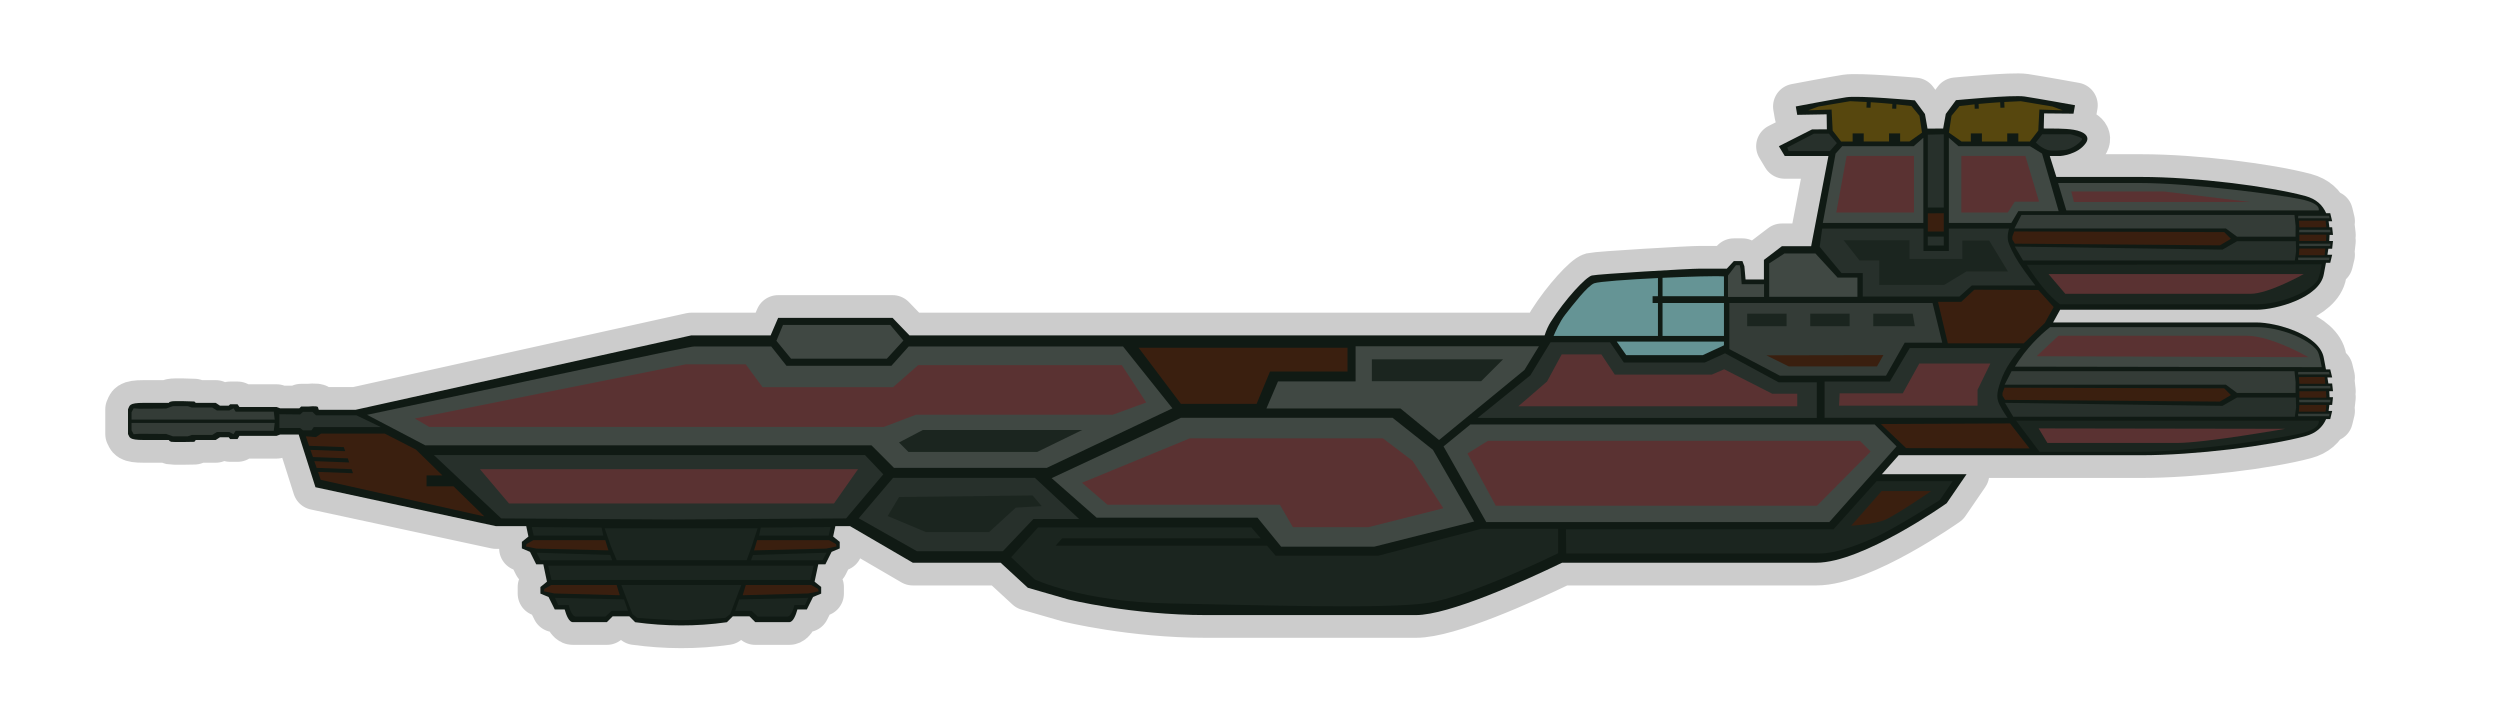
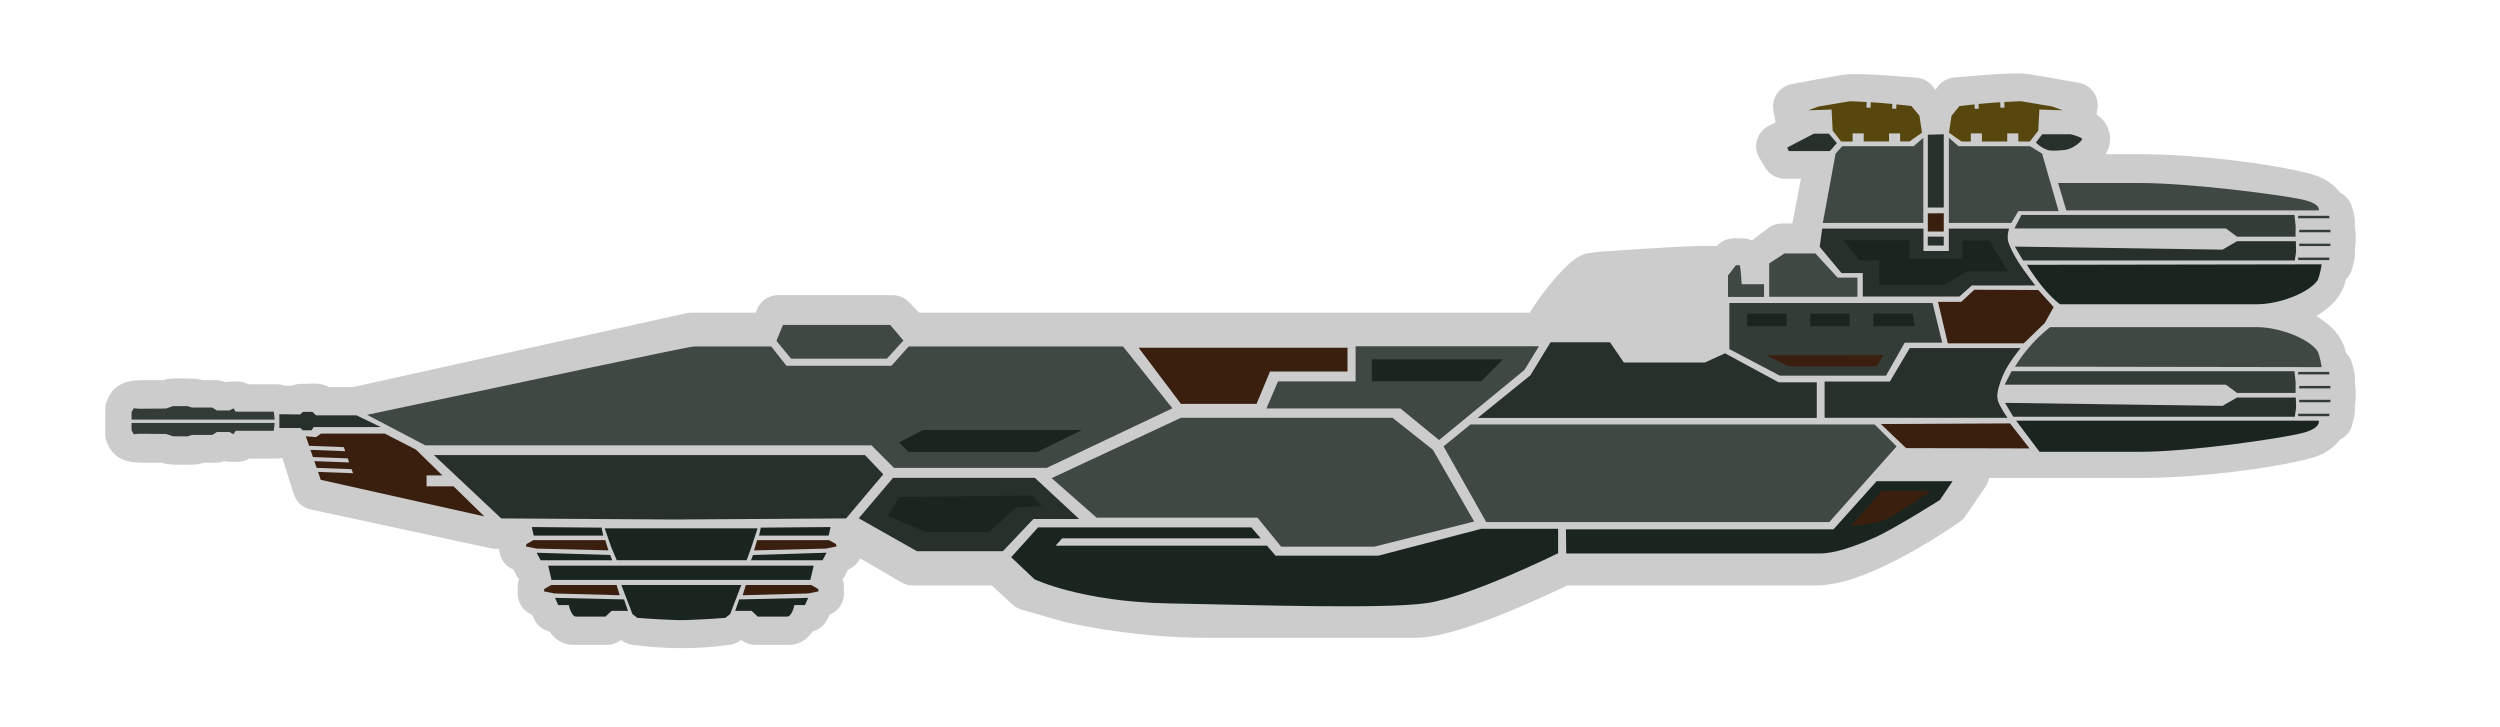
<svg xmlns="http://www.w3.org/2000/svg" width="55px" height="16px" version="1.1" xml:space="preserve" style="fill-rule:evenodd;clip-rule:evenodd;stroke-linejoin:round;stroke-miterlimit:2;">
  <g>
    <path d="M22.014,12.38l-1.932,0l-1.381,-0.805l-0.323,-0l-0.049,0.229l0.145,0.117l-0,0.144l-0.179,0.076l-0.137,0.275l-0.156,-0l-0.081,0.381l0.145,0.117l-0,0.145l-0.179,0.075l-0.137,0.275l-0.207,0c-0.036,0.129 -0.096,0.278 -0.178,0.278l-0.749,0l-0.127,-0.127l-0.368,0l-0.129,0.129c-0.68,0.097 -1.352,0.091 -2.018,0l-0.128,-0.129l-0.368,0l-0.127,0.127l-0.75,0c-0.082,0 -0.142,-0.149 -0.178,-0.278l-0.218,0l-0.137,-0.275l-0.179,-0.075l-0,-0.145l0.144,-0.117l-0.08,-0.381l-0.156,-0l-0.137,-0.275l-0.179,-0.076l-0,-0.144l0.144,-0.117l-0.048,-0.229l-0.667,-0l-3.97,-0.856l-0.369,-1.16l-0.406,0l-0.081,0.03l-0.817,0l-0.041,0.071l-0.163,-0l-0.031,-0.04l-0.194,-0l-0.092,0.06l-0.439,0l-0.031,0.04c0,0 -0.459,0.011 -0.51,0c-0.051,-0.02 -0.051,-0.04 -0.051,-0.04l-0.552,0c-0.337,0 -0.306,-0.06 -0.347,-0.131l-0,-0.545c0.041,-0.08 0.01,-0.141 0.347,-0.141l0.552,0c-0,0 -0,-0.02 0.051,-0.03c0.051,-0.02 0.51,0 0.51,0l0.031,0.03l0.439,0l0.092,0.061l0.194,-0l0.031,-0.03l0.163,-0l0.041,0.06l0.817,0l0.081,0.03l0.419,0l0.041,-0.04l0.153,-0c0,-0 0.194,-0.02 0.215,0.01l0.02,0.061l0.812,-0l7.381,-1.636l1.747,0l0.166,-0.386l2.517,0l0.373,0.386l13.972,0c0.04,-0.123 0.085,-0.217 0.133,-0.294c0.319,-0.503 0.772,-0.99 0.907,-1.024c0.134,-0.033 2.148,-0.151 2.383,-0.151l0.586,0l0.154,-0.166l0.189,-0l0.043,0.112l0.026,0.292l0.404,-0l-0,-0.43l0.395,-0.301l0.644,0l0.38,-1.985l-0.961,-0l-0.129,-0.215l0.73,-0.37c0,0 0.12,-0.001 0.326,-0.002l-0.005,-0.33l-0.647,0.012l-0.032,-0.185c-0,0 0.843,-0.16 1.11,-0.202c0.268,-0.043 1.51,0.068 1.51,0.068l0.222,0.301l0.056,0.32c0.114,-0 0.229,-0.001 0.344,-0.001l0.058,-0.321l0.224,-0.303c-0,-0 1.243,-0.121 1.51,-0.081c0.268,0.04 1.109,0.192 1.109,0.192l-0.033,0.186l-0.647,-0.006l-0.008,0.332c0.173,0.002 0.462,-0.005 0.659,0.028c0.241,0.04 0.367,0.151 0.267,0.293c-0.18,0.258 -0.558,0.284 -0.558,0.284l-0.235,-0l0.145,0.461l1.867,0c1.182,0 2.814,0.205 3.609,0.419c0.243,0.066 0.383,0.203 0.459,0.378l0.09,-0l0.043,0.178l-0.079,-0c0.008,0.043 0.014,0.087 0.018,0.132l0.06,-0l0.019,0.169l-0.075,0c-0.001,0.044 -0.004,0.089 -0.007,0.133l0.082,0l-0.019,0.17l-0.083,-0c-0.006,0.045 -0.013,0.089 -0.021,0.132l0.105,0l-0.043,0.178l-0.094,0c-0.018,0.09 -0.034,0.174 -0.047,0.249c-0.086,0.515 -1.042,0.784 -1.482,0.784l-4.32,-0l-0.154,0.279l4.474,-0c0.44,-0 1.396,0.268 1.482,0.784c0.013,0.074 0.029,0.158 0.047,0.249l0.094,-0l0.043,0.178l-0.105,-0c0.008,0.043 0.015,0.087 0.021,0.132l0.083,-0l0.019,0.169l-0.082,0c0.003,0.045 0.006,0.089 0.007,0.133l0.075,0l-0.019,0.17l-0.06,-0c-0.004,0.045 -0.01,0.089 -0.018,0.132l0.079,0l-0.043,0.178l-0.09,0c-0.076,0.174 -0.216,0.312 -0.459,0.377c-0.795,0.215 -2.427,0.419 -3.609,0.419l-5.336,0l-0.37,0.418l1.863,0l-0.437,0.638c0,0 -1.846,1.309 -2.869,1.309l-5.592,0c-0.852,0.411 -2.491,1.152 -3.218,1.152l-4.61,0c-1.649,0 -3.033,-0.344 -3.033,-0.344l-0.893,-0.257l-0.598,-0.551Z" style="fill:#ccc;stroke:#ccc;stroke-width:1px;" />
    <g>
-       <path d="M22.014,12.38l-1.932,0l-1.381,-0.805l-0.323,-0l-0.049,0.229l0.145,0.117l-0,0.144l-0.179,0.076l-0.137,0.275l-0.156,-0l-0.081,0.381l0.145,0.117l-0,0.145l-0.179,0.075l-0.137,0.275l-0.207,0c-0.036,0.129 -0.096,0.278 -0.178,0.278l-0.749,0l-0.127,-0.127l-0.368,0l-0.129,0.129c-0.68,0.097 -1.352,0.091 -2.018,0l-0.128,-0.129l-0.368,0l-0.127,0.127l-0.75,0c-0.082,0 -0.142,-0.149 -0.178,-0.278l-0.218,0l-0.137,-0.275l-0.179,-0.075l-0,-0.145l0.144,-0.117l-0.08,-0.381l-0.156,-0l-0.137,-0.275l-0.179,-0.076l-0,-0.144l0.144,-0.117l-0.048,-0.229l-0.667,-0l-3.97,-0.856l-0.369,-1.16l-0.406,0l-0.081,0.03l-0.817,0l-0.041,0.071l-0.163,-0l-0.031,-0.04l-0.194,-0l-0.092,0.06l-0.439,0l-0.031,0.04c0,0 -0.459,0.011 -0.51,0c-0.051,-0.02 -0.051,-0.04 -0.051,-0.04l-0.552,0c-0.337,0 -0.306,-0.06 -0.347,-0.131l-0,-0.545c0.041,-0.08 0.01,-0.141 0.347,-0.141l0.552,0c-0,0 -0,-0.02 0.051,-0.03c0.051,-0.02 0.51,0 0.51,0l0.031,0.03l0.439,0l0.092,0.061l0.194,-0l0.031,-0.03l0.163,-0l0.041,0.06l0.817,0l0.081,0.03l0.419,0l0.041,-0.04l0.153,-0c0,-0 0.194,-0.02 0.215,0.01l0.02,0.061l0.812,-0l7.381,-1.636l1.747,0l0.166,-0.386l2.517,0l0.373,0.386l13.972,0c0.04,-0.123 0.085,-0.217 0.133,-0.294c0.319,-0.503 0.772,-0.99 0.907,-1.024c0.134,-0.033 2.148,-0.151 2.383,-0.151l0.586,0l0.154,-0.166l0.189,-0l0.043,0.112l0.026,0.292l0.404,-0l-0,-0.43l0.395,-0.301l0.644,0l0.38,-1.985l-0.961,-0l-0.129,-0.215l0.73,-0.37c0,0 0.12,-0.001 0.326,-0.002l-0.005,-0.33l-0.647,0.012l-0.032,-0.185c-0,0 0.843,-0.16 1.11,-0.202c0.268,-0.043 1.51,0.068 1.51,0.068l0.222,0.301l0.056,0.32c0.114,-0 0.229,-0.001 0.344,-0.001l0.058,-0.321l0.224,-0.303c-0,-0 1.243,-0.121 1.51,-0.081c0.268,0.04 1.109,0.192 1.109,0.192l-0.033,0.186l-0.647,-0.006l-0.008,0.332c0.173,0.002 0.462,-0.005 0.659,0.028c0.241,0.04 0.367,0.151 0.267,0.293c-0.18,0.258 -0.558,0.284 -0.558,0.284l-0.235,-0l0.145,0.461l1.867,0c1.182,0 2.814,0.205 3.609,0.419c0.243,0.066 0.383,0.203 0.459,0.378l0.09,-0l0.043,0.178l-0.079,-0c0.008,0.043 0.014,0.087 0.018,0.132l0.06,-0l0.019,0.169l-0.075,0c-0.001,0.044 -0.004,0.089 -0.007,0.133l0.082,0l-0.019,0.17l-0.083,-0c-0.006,0.045 -0.013,0.089 -0.021,0.132l0.105,0l-0.043,0.178l-0.094,0c-0.018,0.09 -0.034,0.174 -0.047,0.249c-0.086,0.515 -1.042,0.784 -1.482,0.784l-4.32,-0l-0.154,0.279l4.474,-0c0.44,-0 1.396,0.268 1.482,0.784c0.013,0.074 0.029,0.158 0.047,0.249l0.094,-0l0.043,0.178l-0.105,-0c0.008,0.043 0.015,0.087 0.021,0.132l0.083,-0l0.019,0.169l-0.082,0c0.003,0.045 0.006,0.089 0.007,0.133l0.075,0l-0.019,0.17l-0.06,-0c-0.004,0.045 -0.01,0.089 -0.018,0.132l0.079,0l-0.043,0.178l-0.09,0c-0.076,0.174 -0.216,0.312 -0.459,0.377c-0.795,0.215 -2.427,0.419 -3.609,0.419l-5.336,0l-0.37,0.418l1.863,0l-0.437,0.638c0,0 -1.846,1.309 -2.869,1.309l-5.592,0c-0.852,0.411 -2.491,1.152 -3.218,1.152l-4.61,0c-1.649,0 -3.033,-0.344 -3.033,-0.344l-0.893,-0.257l-0.598,-0.551Z" style="fill:#101a14;" />
      <path d="M3.069,9.543l-0.129,0.009l-0.046,-0.087l-0,-0.161l3.149,0l-0.02,0.174l-0.839,-0l-0.047,0.074l-0.092,-0.048l-0.273,-0l-0.103,0.065l-0.448,-0l-0.092,0.03l-0.325,0l-0.149,-0.052l-0.586,-0.004Zm-0,-0.551l0.586,-0.004l0.149,-0.053l0.325,0l0.092,0.031l0.448,-0l0.103,0.065l0.273,-0l0.092,-0.048l0.047,0.074l0.839,-0l0.02,0.174l-3.149,-0l-0,-0.161l0.046,-0.087l0.129,0.009Zm47.488,-3.325l0.694,0l-0.012,0.055l-0.677,-0l-0.005,-0.055Zm0.024,-0.307l0.691,0l-0.006,0.054l-0.681,0l-0.004,-0.054Zm-0.024,-0.558l0.005,-0.054l0.677,-0l0.012,0.054l-0.694,0Zm0.024,0.308l0.004,-0.055l0.681,0l0.006,0.055l-0.691,-0Zm-0.024,3.992l0.694,0l-0.012,0.055l-0.677,-0l-0.005,-0.055Zm0.024,-0.307l0.691,0l-0.006,0.055l-0.681,-0l-0.004,-0.055Zm-0.024,-0.558l0.005,-0.054l0.677,0l0.012,0.054l-0.694,0Zm0.024,0.308l0.004,-0.055l0.681,0l0.006,0.055l-0.691,-0Zm-6.263,-3.519l0.153,-0.297l6.007,-0l0.026,0.243l-0.002,0.235l-1.287,-0l-0.245,-0.181l-4.652,-0Zm-0.216,3.437l0.153,-0.297l6.223,0l0.026,0.243l-0.002,0.235l-1.287,0l-0.245,-0.181l-4.868,0Zm-6.056,-0.783l0,-1.014l4.47,0l0.213,0.872l-0.825,-0l-0.412,0.726l-2.337,0l-1.109,-0.584Z" style="fill:#343c37;" />
      <path d="M6.146,9.113l0.458,0.005l0.062,-0.057l0.206,0l0.082,0.077l0.889,0l0.536,0.258l-1.476,-0l-0.052,0.072l-0.185,-0l-0.062,-0.052l-0.458,0l0,-0.303Zm43.069,-3.806l1.293,0l0.006,0.222l-0.028,0.201l-5.979,0l-0.181,-0.305l4.569,0.067l0.32,-0.185Zm-0,3.438l1.293,-0l0.006,0.221l-0.028,0.202l-6.195,-0l-0.181,-0.305l4.785,0.066l0.32,-0.184Zm-6.803,-5.782l0.351,-0.009l-0,1.611l-0.351,-0l0,-1.602Zm0.351,2.242l-0,0.197l-0.352,0l-0,-0.197l0.352,0Zm0.111,-0.176l1.326,0c-0,0 -0.054,0.152 -0.018,0.291c0.016,0.061 0.107,0.271 0.232,0.461c0.161,0.246 0.363,0.499 0.363,0.499l-1.397,0l-0.273,0.243l-2.126,0l-0,-0.516l-0.468,0l-0.48,-0.577l0.055,-0.401l2.228,0l0,0.493l0.558,0l0,-0.493Zm-0.86,2.629l2.44,0c-0,0 -0.296,0.351 -0.406,0.64c-0.11,0.288 -0.144,0.433 -0.062,0.598c0.083,0.165 0.179,0.295 0.179,0.295l-4.024,0l-0,-0.797l1.436,-0l0.437,-0.736Zm-7.902,-0.128l1.308,-0l0.304,0.445l1.782,0l0.445,-0.202l1.179,0.638l0.839,-0l-0,0.784l-7.461,0l1.161,-0.939l0.443,-0.726Zm-15.22,3.872l0.755,-0.889l3.121,0l0.973,0.905l-1.006,0l-0.672,0.708l-1.891,-0l-1.28,-0.724Zm-9.347,-1.391l9.484,0l0.403,0.424l-0.818,0.97l-3.789,0.024l-3.798,-0.024l-1.482,-1.394Zm29.775,-6.766l0.585,-0.304l0.33,0l0.176,0.207l-0.154,0.176l-0.906,0l-0.031,-0.079Zm5.609,-0.291l0.625,0c-0,0 0.266,0.066 0.253,0.11c-0.014,0.044 -0.203,0.225 -0.41,0.238c-0.082,0.005 -0.259,0.028 -0.356,-0.005c-0.147,-0.049 -0.251,-0.162 -0.251,-0.162l0.139,-0.181Z" style="fill:#27302b;" />
-       <path d="M50.575,4.854l0.588,-0l0.017,0.148l-0.594,-0l-0.011,-0.148Zm0.011,0.448l0,-0.14l0.594,0l-0.008,0.141l-0.586,-0.001Zm-0.011,0.313l0.011,-0.147l0.571,-0l-0.016,0.148l-0.566,-0.001Zm0,3.441l0.011,-0.148l0.594,0l-0.017,0.149l-0.588,-0.001Zm0.011,-0.448l0.586,-0.001l0.008,0.141l-0.594,-0l0,-0.14Zm-0.011,-0.313l0.566,-0.001l0.016,0.149l-0.571,-0l-0.011,-0.148Zm-6.304,-3.088l0.043,-0.115l4.619,0.014l0.147,0.148l-0.244,0.144l-4.509,-0.038l-0.056,-0.091l-0,-0.062Zm-0.216,3.437l0.043,-0.115l4.835,0.015l0.147,0.147l-0.244,0.144l-4.725,-0.038l-0.056,-0.091l-0,-0.062Z" style="fill:#3a1f0f;" />
      <path d="M44.925,3.379l0.365,1.266l-0.887,-0l-0.154,0.26l-1.374,0l-0,-1.874l0.211,0.185l1.573,0l0.266,0.163Zm0.534,1.25l-0.181,-0.603l1.789,0c1.128,0 3.092,0.26 3.552,0.357c0.461,0.096 0.392,0.246 0.392,0.246l-5.552,-0Zm-13.701,5.192l0.591,-0.483l8.893,-0l0.483,0.483l-1.481,1.665l-7.546,-0l-0.94,-1.665Zm8.771,-6.605l1.573,0l0.211,-0.185l-0,1.874l-2.211,0l0.281,-1.526l0.146,-0.163Zm3.799,4.85c0.25,-0.403 0.54,-0.686 0.775,-0.869l4.543,0c0.523,0 1.15,0.264 1.332,0.517c0.057,0.08 0.099,0.363 0.099,0.363l-6.749,-0.011Zm-6.312,-2.004l0.174,-0.227l0.084,0l0.018,0.084l0.025,0.333l0.492,0l-0,0.28l-0.793,0l-0,-0.47Zm0.906,-0.267l0.335,-0.218l0.682,-0l0.489,0.531l0.435,0l-0,0.421l-1.941,0l-0,-0.734Zm-21.955,1.828l0.335,0.424l2.309,0l0.38,-0.424l4.716,0l1.086,1.36l-2.764,1.31l-3.362,-0l-0.494,-0.495l-9.816,0l-1.282,-0.672c3.551,-0.746 7.182,-1.526 7.195,-1.503l1.697,0Zm0.259,-0.475l2.359,-0l0.29,0.344l-0.365,0.399l-2.107,0l-0.322,-0.393l0.145,-0.35Zm10.635,1.839l0.255,-0.596l1.707,0l-0,-0.773l4.033,-0l-0.318,0.521l-1.879,1.542l-0.848,-0.694l-2.95,0Zm-4.725,1.532l2.846,-1.328l4.653,0l0.889,0.705l0.907,1.577l-2.199,0.554l-2.047,0l-0.52,-0.638l-3.539,0l-0.99,-0.87Z" style="fill:#404843;" />
      <path d="M40.758,3.113l-0.254,-0l-0.185,-0.24l-0.024,-0.463l-0.514,0.017l0.225,-0.083l0.698,-0.118c0.128,0.005 0.249,0.011 0.363,0.018l-0.005,0.124l0.09,0.003l0.005,-0.122c0.17,0.011 0.327,0.024 0.475,0.038l-0.004,0.103l0.09,0.003l0.003,-0.097c0.116,0.012 0.226,0.024 0.331,0.037l0.176,0.214l0.056,0.371l-0.276,0.195l-0.205,-0l-0,-0.178l-0.244,0l-0,0.178l-0.557,-0l-0,-0.178l-0.244,0l0,0.178Zm3.645,-0l-0,-0.178l-0.244,0l0,0.178l-0.557,-0l0,-0.178l-0.244,0l0,0.178l-0.205,-0l-0.276,-0.195l0.056,-0.371l0.176,-0.214c0.105,-0.013 0.215,-0.025 0.331,-0.037l0.003,0.097l0.09,-0.003l-0.004,-0.103c0.148,-0.014 0.305,-0.027 0.475,-0.038l0.005,0.122l0.09,-0.003l-0.005,-0.124c0.114,-0.007 0.235,-0.013 0.363,-0.018l0.698,0.118l0.225,0.083l-0.514,-0.017l-0.024,0.463l-0.185,0.24l-0.254,-0Z" style="fill:#57470e;" />
      <path d="M42.412,4.694l0,0.399l0.351,-0l-0,-0.402l-0.351,0.003Z" style="fill:#3a1f0f;" />
      <path d="M27.874,12.005l0.188,0.219l2.266,0l2.26,-0.59l1.691,-0l-0,0.537c-0,0 -1.942,0.956 -2.875,1.095c-0.933,0.138 -3.76,0.044 -5.684,0.009c-1.923,-0.034 -2.96,-0.53 -2.96,-0.53l-0.514,-0.486l0.591,-0.656l4.693,0l0.206,0.24l-4.369,0l-0.144,0.162l4.651,-0Zm16.481,-2.75l6.656,-0c0,-0 0.069,0.17 -0.392,0.28c-0.46,0.11 -2.424,0.405 -3.552,0.405l-2.197,0l-0.515,-0.685Zm0.237,-3.429l6.485,-0.011c-0,-0 -0.042,0.283 -0.099,0.363c-0.182,0.253 -0.809,0.516 -1.332,0.516l-4.327,0c-0.235,-0.182 -0.477,-0.466 -0.727,-0.868Zm-32.532,6.618l5.841,0l-0.074,0.315l-5.694,-0l-0.073,-0.315Zm0.15,0.709l1.518,0.034l0.088,0.252l-0.361,0l-0.136,0.126l-0.647,-0c-0.105,-0 -0.159,-0.253 -0.159,-0.253l-0.232,-0l-0.071,-0.159Zm5.57,0l-0.071,0.159l-0.232,-0c-0,-0 -0.054,0.253 -0.159,0.253l-0.647,-0l-0.136,-0.126l-0.361,0l0.088,-0.252l1.518,-0.034Zm-1.472,-0.283l-0.244,0.64l-0.107,0.083c-0,-0 -0.395,0.031 -0.79,0.046c-0.043,0.002 -0.087,0.003 -0.132,0.004c-0.015,-0 -0.031,-0 -0.046,-0c-0.016,-0 -0.031,-0 -0.047,-0c-0.044,-0.001 -0.089,-0.002 -0.132,-0.004c-0.395,-0.015 -0.789,-0.046 -0.789,-0.046l-0.107,-0.083l-0.245,-0.64l2.639,0Zm-4.502,-0.71l1.619,0.05l0.043,0.116l-1.574,0l-0.088,-0.166Zm6.379,0l-0.089,0.166l-1.573,0l0.042,-0.116l1.62,-0.05Zm-6.486,-0.565l1.536,0.013l0.037,0.176l-1.53,-0l-0.043,-0.189Zm6.574,-0l-0.043,0.189l-1.53,-0l0.037,-0.176l1.536,-0.013Zm-1.606,0.028l-0.141,0.43l-0.099,0.271l-2.859,-0l-0.124,-0.295l-0.141,-0.406l3.364,-0Zm17.784,0.022l5.886,-0l0.949,-1.059l1.672,0l-0.28,0.413c0,-0 -1.017,0.644 -1.447,0.833c-0.429,0.189 -0.864,0.344 -1.191,0.344l-5.583,-0l-0.006,-0.531Z" style="fill:#1b251f;" />
-       <path d="M34.179,7.391c0.032,-0.077 0.131,-0.309 0.258,-0.472c0.155,-0.197 0.487,-0.632 0.636,-0.687c0.101,-0.037 0.745,-0.083 1.402,-0.115l0,0.4l-0.118,0l0,0.149l0.118,-0l0,0.725l-2.296,0Zm2.397,-1.279c0.595,-0.028 1.177,-0.044 1.351,-0.031l-0,0.436l-1.351,0l-0,-0.405Zm1.351,1.485l-0.466,0.216l-1.684,0l-0.208,-0.297l2.358,0l-0,0.081Zm-1.351,-0.206l-0,-0.725l1.351,-0l-0,0.725l-1.351,0Z" style="fill:#659495;" />
      <path d="M9.978,10.7l0.677,0.661l-3.599,-0.805l-0.059,-0.174l0.769,0.029l-0.031,-0.089l-0.769,-0.029l-0.051,-0.148l0.767,0.029l-0.031,-0.09l-0.766,-0.029l-0.055,-0.158l0.765,0.029l-0.031,-0.089l-0.764,-0.029l-0.072,-0.209l0.224,0.017l0.111,-0.077l1.401,0l0.687,0.352l0.581,0.568l-0.348,-0l-0,0.241l0.594,-0Zm34.864,-4.32l0.338,0.375l-0.193,0.349l-0.464,0.449l-1.671,-0l-0.216,-0.912l0.511,-0l0.287,-0.267l1.408,0.006Zm-3.464,2.949l2.843,-0.014l0.429,0.55l-2.716,-0.007l-0.556,-0.529Zm-16.329,-1.679l4.596,0l0,0.524l-1.705,-0l-0.295,0.711l-1.665,0l-0.931,-1.235Zm-8.71,5.445l0.069,-0.225l1.438,-0l0.152,0.086l0.012,0.053l-0.23,0.047l-1.441,0.039Zm0.25,-0.987l0.068,-0.225l1.583,-0l0.151,0.086l0.012,0.053l-0.229,0.047l-1.585,0.039Zm-2.955,0.987l-1.441,-0.039l-0.229,-0.047l0.012,-0.053l0.151,-0.086l1.439,-0l0.068,0.225Zm-0.249,-0.987l-1.585,-0.039l-0.23,-0.047l0.012,-0.053l0.152,-0.086l1.582,-0l0.069,0.225Z" style="fill:#3a1f0f;" />
      <path d="M39.305,6.9l-0,0.277l-0.867,0l0,-0.277l0.867,0Zm1.387,0l-0,0.277l-0.867,0l0,-0.277l0.867,0Zm1.387,0l0.048,0.277l-0.915,0l0,-0.277l0.867,0Zm-1.52,-1.615l1.451,-0l-0,0.412l1.161,0l0,-0.405l0.591,-0l0.413,0.68l-0.914,0l-0.488,0.296l-1.43,-0l-0,-0.537l-0.433,0l-0.351,-0.446Zm-21.03,6.068l0.251,-0.419l2.937,-0.034l0.201,0.235l-0.57,0.033l-0.587,0.537l-1.393,0l-0.839,-0.352Zm0.249,-1.618l0.524,-0.275l3.506,0l-0.988,0.482l-2.835,-0l-0.207,-0.207Zm13.29,-1.83l-0.482,0.481l-2.405,0l-0,-0.481l2.887,-0Z" style="fill:#1b251f;" />
-       <path d="M40.398,4.676l0.228,-1.246l1.482,-0l-0,1.246l-1.71,-0Zm4.461,-0.24l-0.534,-0l-0.155,0.24l-1.021,-0l0,-1.246l1.409,-0l0.301,1.006Zm0.767,0.008l-0.058,-0.232l2.034,-0l1.899,0.232l-3.875,-0Zm-0.822,3.393l0.483,-0.451l4.135,-0c0.548,-0 1.364,0.472 1.364,0.472l-5.982,-0.021Zm-34.246,2.485l8.319,0l-0.53,0.755l-7.149,0l-0.64,-0.755Zm-1.434,-1.115l5.958,-1.191l1.325,-0l0.37,0.503l2.869,0l0.554,-0.486l4.48,-0l0.537,0.822l-0.738,0.269l-4.329,-0l-0.705,0.268l-10.002,0l-0.319,-0.185Zm23.16,0.77l0.451,-0.279l8.184,0l0.236,0.236l-1.181,1.192l-7.067,0l-0.623,-1.149Zm-7.92,1.127l-0.561,-0.483l2.373,-0.977l4.249,-0l0.652,0.495l0.677,1.043l-1.655,0.417l-1.655,-0l-0.287,-0.495l-3.793,-0Zm9.04,-2.166l0.631,-0.545l0.322,-0.596l0.873,0l0.295,0.444l2.135,-0l0.272,-0.117l1.057,0.538l0.55,0l0,0.276l-6.135,0Zm7.055,-0.013l0.013,-0.272l1.389,0l0.363,-0.655l1.564,0l-0.282,0.578l0,0.349l-3.047,-0Zm4.391,0.5l5.425,0.009c0,-0 -1.761,0.311 -2.384,0.311l-2.848,0l-0.193,-0.32Zm0.217,-3.396l5.616,-0c-0,-0 -0.77,0.435 -1.174,0.435l-4.072,-0l-0.37,-0.435Z" style="fill:#5a3232;" />
      <path d="M40.726,11.566l0.671,-0.763l1.089,0c0,0 -0.723,0.496 -0.992,0.623c-0.235,0.111 -0.768,0.14 -0.768,0.14Zm-1.867,-3.749l2.576,-0.005l-0.141,0.249l-1.942,0l-0.493,-0.244Z" style="fill:#3a1f0f;" />
    </g>
  </g>
</svg>